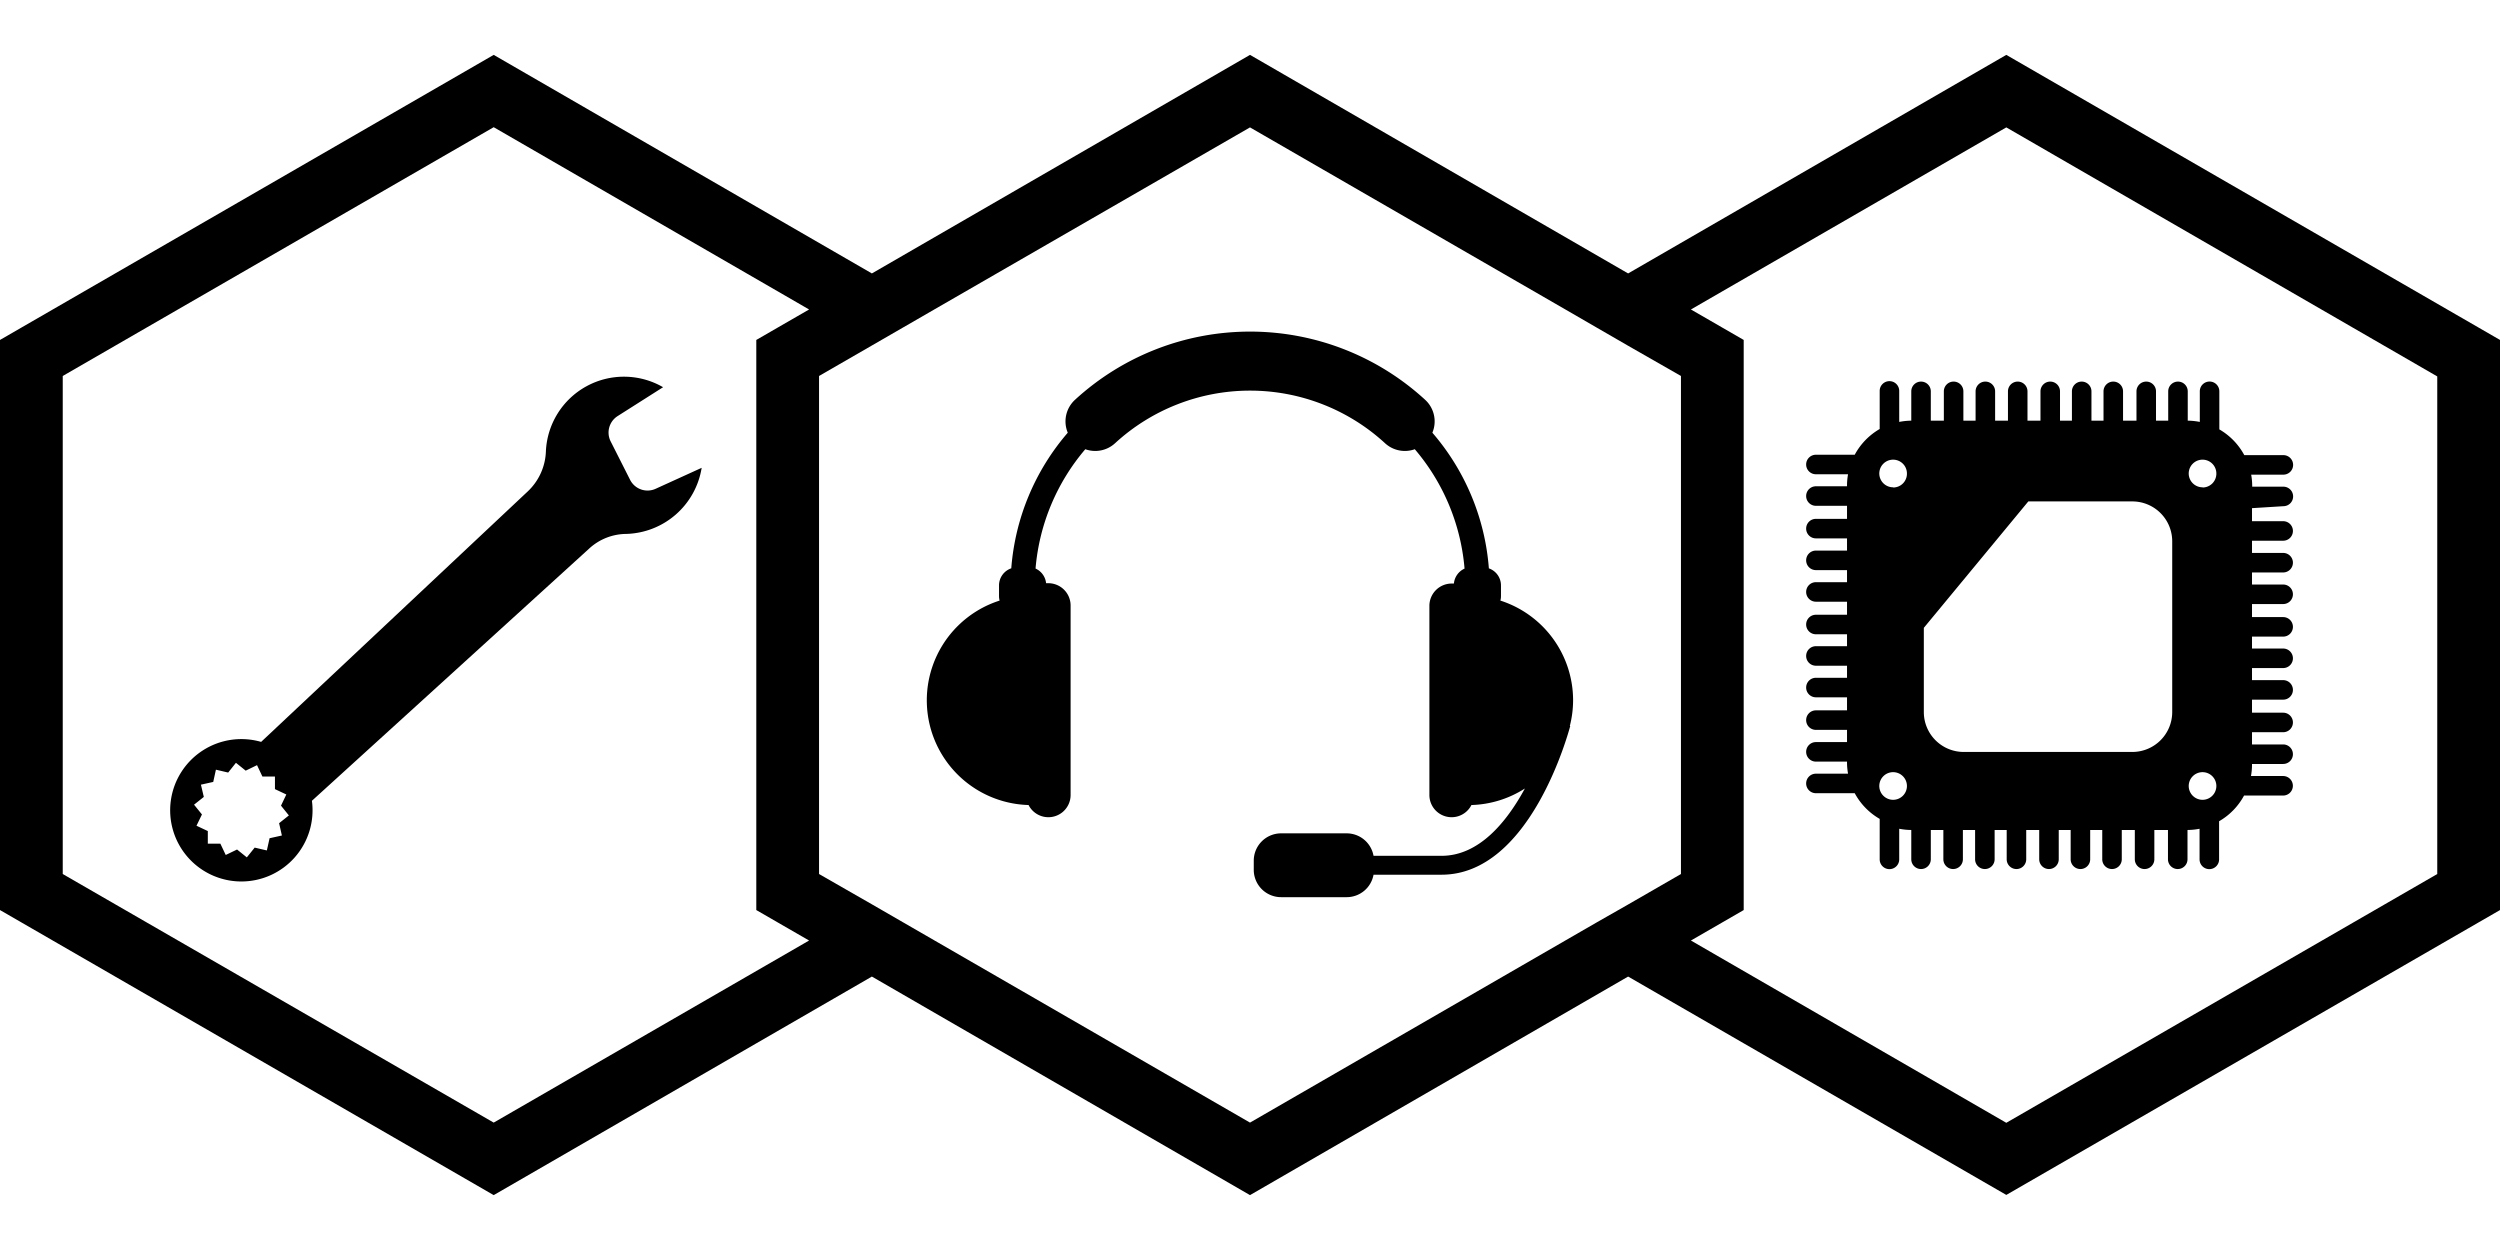
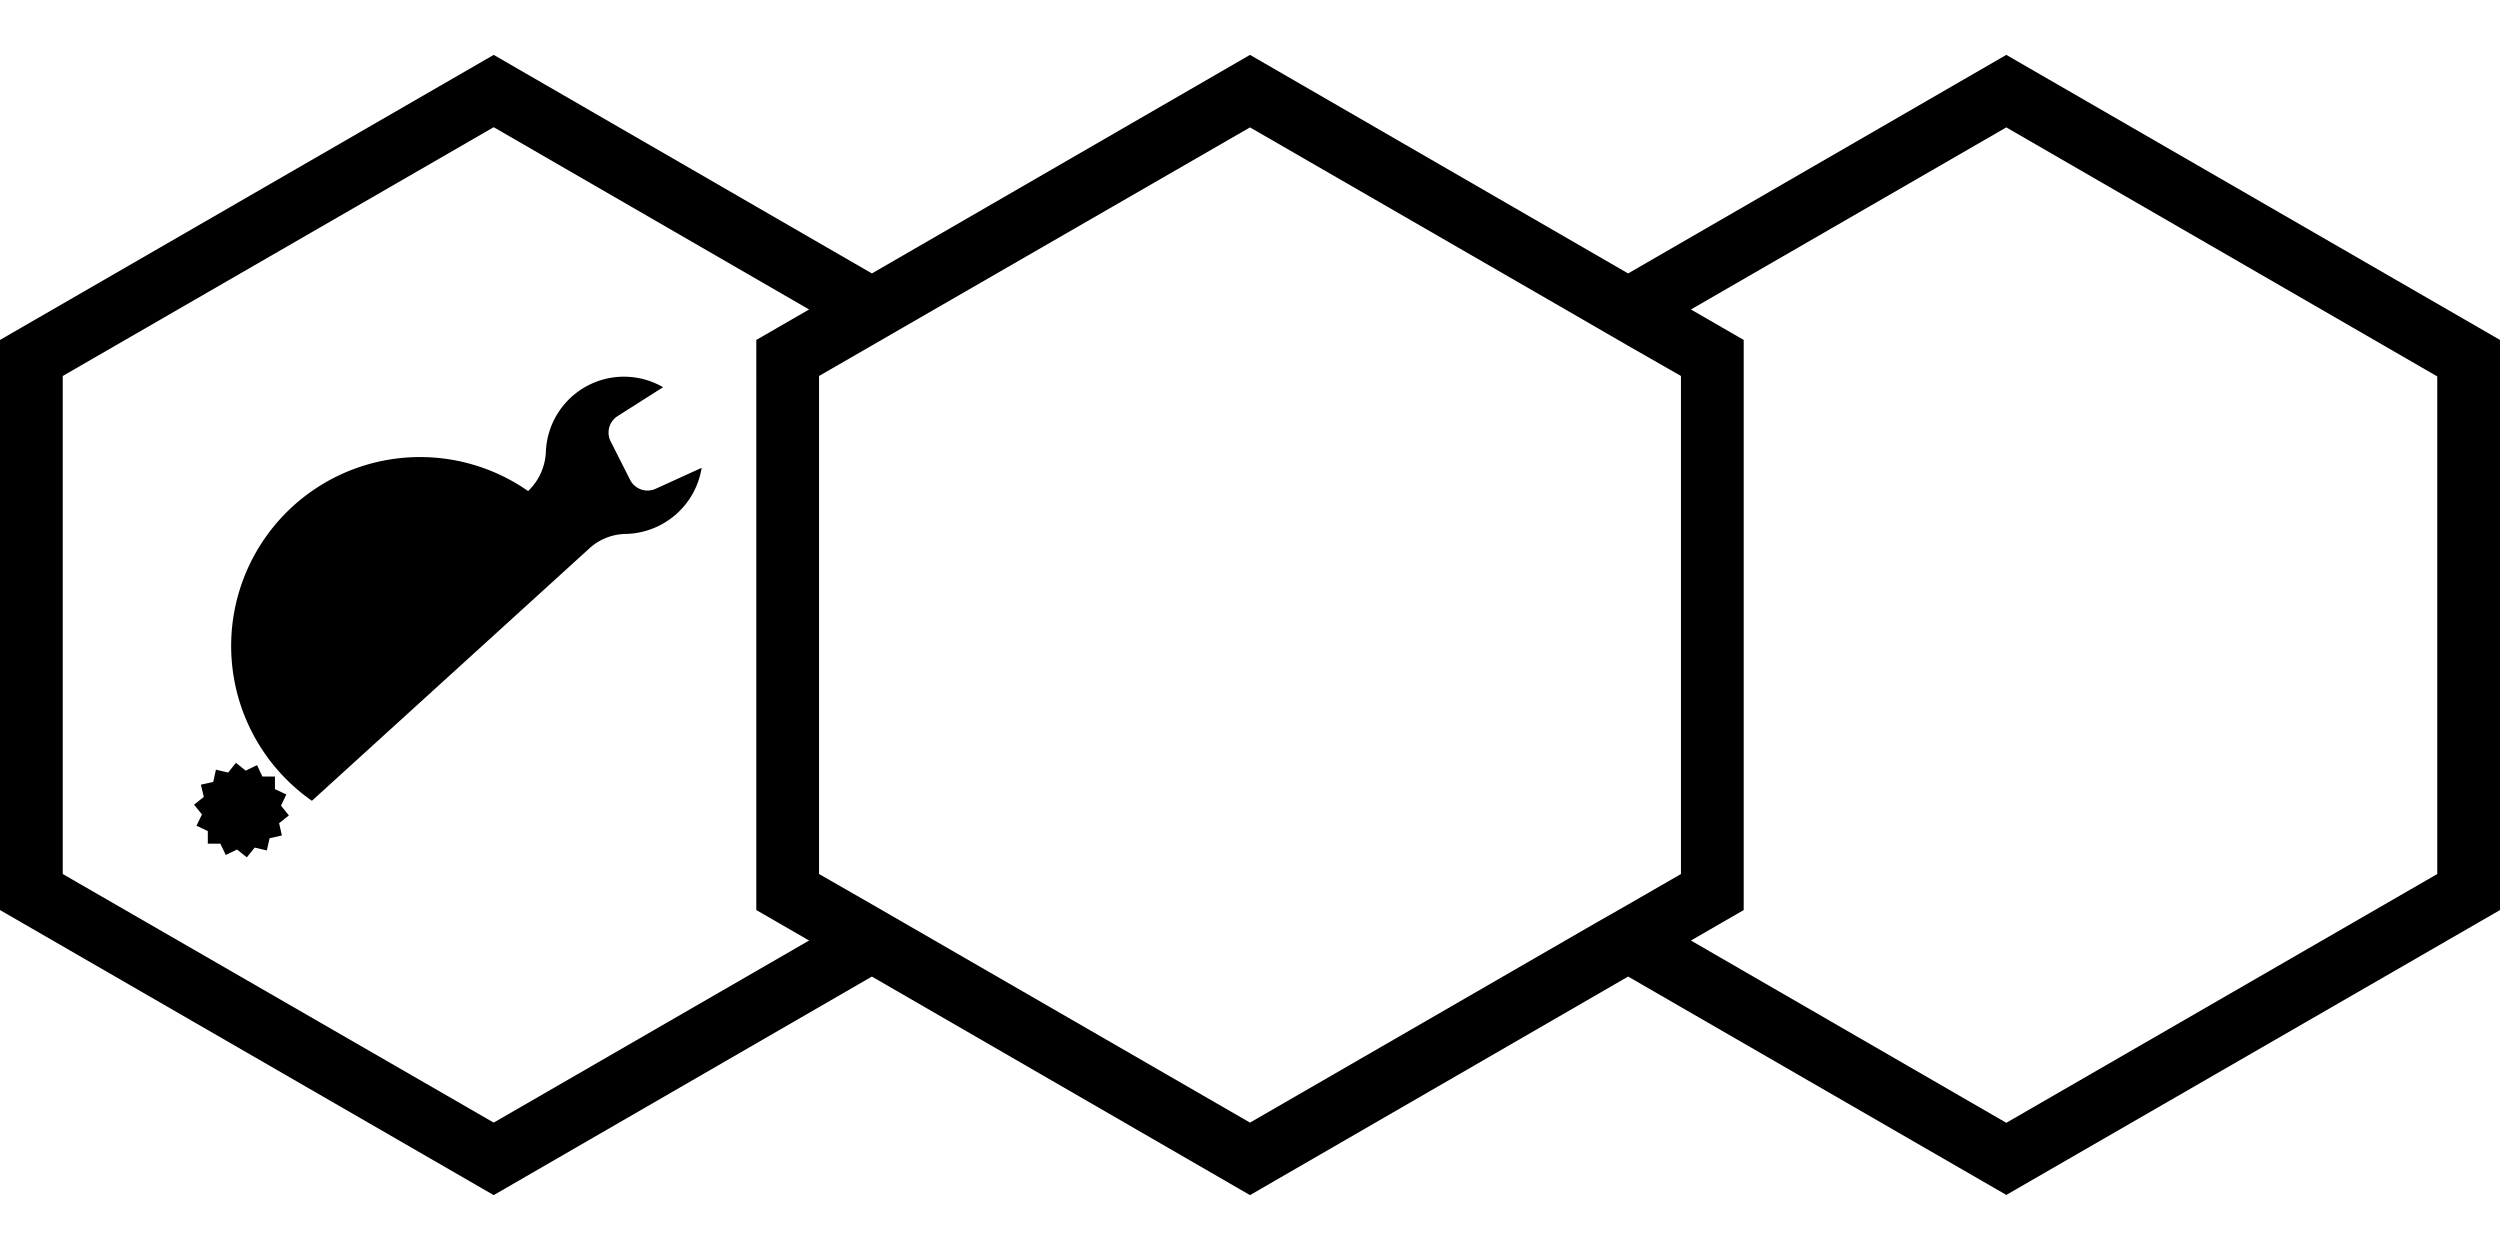
<svg xmlns="http://www.w3.org/2000/svg" id="Layer_1" data-name="Layer 1" viewBox="0 0 512 256">
  <path d="M410.89,11.24,333.44,56,256,11.24,178.56,56,101.11,11.24,0,69.62V186.38l101.11,58.38L178.56,200,256,244.76,333.44,200l77.45,44.72L512,186.38V69.62ZM165.7,192.62l-64.59,37.29L12.85,179V77l88.26-50.95L165.7,63.38l-10.81,6.24V186.38ZM344.26,179l-10.82,6.24L327,188.91l-6.43,3.71L256,229.91l-64.59-37.29-12.85-7.42L167.74,179V77l10.82-6.24,12.85-7.42L256,26.09l64.59,37.29L327,67.09l6.42,3.71L344.26,77Zm154.89,0-88.26,50.95L346.3,192.62l10.81-6.24V69.62L346.3,63.38l64.59-37.29,88.26,51Z" />
-   <path d="M134.26,100.11a4,4,0,0,1-5.21-1.83l-4-7.91a4,4,0,0,1,1.43-5.15l9.32-5.92a16,16,0,0,0-24,13.14,11.84,11.84,0,0,1-3.64,8.13L53.48,151.94A14.58,14.58,0,1,0,63.88,164l56.78-51.65a11.32,11.32,0,0,1,7.42-3A16.09,16.09,0,0,0,143.7,95.81Zm-76.53,71-2.52.56-.56,2.5-2.49-.58-1.61,2-2-1.61-2.32,1.12-1.1-2.32H42.56l0-2.58-2.32-1.09,1.12-2.31-1.62-2,2-1.59-.59-2.51,2.52-.56.55-2.51,2.51.59,1.59-2,2,1.61,2.32-1.13,1.1,2.33,2.57,0v2.58l2.33,1.1L57.55,165l1.61,2-2,1.59Z" />
-   <path d="M467.63,103.67a2,2,0,0,0,0-4h-6.38v-.21a12.81,12.81,0,0,0-.21-2.25h6.59a2,2,0,1,0,0-4h-8a13.42,13.42,0,0,0-5.11-5.27v-7.8a2,2,0,1,0-4,0v6.27a13.44,13.44,0,0,0-2.47-.26v-6a2,2,0,0,0-4,0v6h-2.5v-6a2,2,0,0,0-4,0v6H434.8v-6a2,2,0,0,0-4,0v6h-2.47v-6a2,2,0,0,0-4,0v6h-2.44v-6a2,2,0,1,0-4,0v6h-2.66v-6a2,2,0,0,0-4,0v6H408.6v-6a2,2,0,0,0-4,0v6h-2.5v-6a2,2,0,1,0-4,0v6h-2.67v-6a2,2,0,0,0-4,0v6a13.44,13.44,0,0,0-2.47.26V80.06a2,2,0,1,0-4,0v7.8a13.42,13.42,0,0,0-5.11,5.27h-7.95a2,2,0,1,0,0,4h6.58a12.81,12.81,0,0,0-.21,2.25v.21h-6.37a2,2,0,1,0,0,4h6.37v2.67h-6.37a2,2,0,1,0,0,4h6.37v2.5h-6.37a2,2,0,1,0,0,4h6.37v2.47h-6.37a2,2,0,1,0,0,4h6.37v2.67h-6.37a2,2,0,1,0,0,4h6.37v2.44h-6.37a2,2,0,1,0,0,4h6.37v2.47h-6.37a2,2,0,1,0,0,4h6.37v2.67h-6.37a2,2,0,1,0,0,4h6.37v2.5h-6.37a2,2,0,1,0,0,4h6.37v.21a13,13,0,0,0,.21,2.26h-6.58a2,2,0,1,0,0,4h7.95a13.39,13.39,0,0,0,5.11,5.26V176a2,2,0,1,0,4,0v-6.27a13.43,13.43,0,0,0,2.47.25v6a2,2,0,0,0,4,0v-6H398v6a2,2,0,1,0,4,0v-6h2.5v6a2,2,0,0,0,4,0v-6h2.47v6a2,2,0,0,0,4,0v-6h2.66v6a2,2,0,1,0,4,0v-6h2.44v6a2,2,0,0,0,4,0v-6h2.47v6a2,2,0,0,0,4,0v-6h2.67v6a2,2,0,0,0,4,0v-6H444v6a2,2,0,0,0,4,0v-6a13.43,13.43,0,0,0,2.47-.25V176a2,2,0,1,0,4,0v-7.81a13.39,13.39,0,0,0,5.11-5.26h8a2,2,0,1,0,0-4H461a13,13,0,0,0,.21-2.26v-.21h6.38a2,2,0,0,0,0-4h-6.38v-2.5h6.38a2,2,0,0,0,0-4h-6.38v-2.67h6.38a2,2,0,0,0,0-4h-6.38v-2.47h6.38a2,2,0,0,0,0-4h-6.38v-2.44h6.38a2,2,0,1,0,0-4h-6.38v-2.67h6.38a2,2,0,0,0,0-4h-6.38v-2.47h6.38a2,2,0,0,0,0-4h-6.38v-2.5h6.38a2,2,0,0,0,0-4h-6.38v-2.67ZM387.71,163.8a2.83,2.83,0,1,1,2.83-2.83A2.83,2.83,0,0,1,387.71,163.8Zm0-64A2.83,2.83,0,1,1,390.54,97,2.82,2.82,0,0,1,387.71,99.84Zm57.16,46A8.17,8.17,0,0,1,436.7,154H402.18a8.17,8.17,0,0,1-8.18-8.17V128.58l21.4-25.89h21.3a8.17,8.17,0,0,1,8.17,8.17Zm6.22,18a2.83,2.83,0,1,1,2.82-2.83A2.83,2.83,0,0,1,451.09,163.8Zm0-64A2.83,2.83,0,1,1,453.91,97,2.83,2.83,0,0,1,451.09,99.84Z" />
-   <path d="M322.17,143.39A21.46,21.46,0,0,0,307.28,123a3.73,3.73,0,0,0,.12-.88v-2.23a3.7,3.7,0,0,0-2.48-3.49,48.12,48.12,0,0,0-11.57-27.78,6,6,0,0,0-1.49-6.75,53,53,0,0,0-71.69,0,6,6,0,0,0-1.49,6.75,48.09,48.09,0,0,0-11.57,27.77,3.7,3.7,0,0,0-2.51,3.5v2.23a3.73,3.73,0,0,0,.12.88,21.45,21.45,0,0,0,5.93,41.87,4.55,4.55,0,0,0,8.61-2.07V124a4.57,4.57,0,0,0-4.57-4.56c-.16,0-.3,0-.45,0a3.71,3.71,0,0,0-2.16-3A43.2,43.2,0,0,1,222.27,92a6,6,0,0,0,6.13-1.26,40.86,40.86,0,0,1,55.22,0A6,6,0,0,0,289.75,92a43.2,43.2,0,0,1,10.19,24.45,3.73,3.73,0,0,0-2.18,3.06c-.15,0-.29,0-.45,0a4.57,4.57,0,0,0-4.57,4.56v38.73a4.55,4.55,0,0,0,8.61,2.07,21.39,21.39,0,0,0,10.95-3.39c-3.74,6.89-9.39,13.79-17.07,13.79H281.3a5.59,5.59,0,0,0-5.49-4.6H262.37a5.6,5.6,0,0,0-5.6,5.6v1.87a5.6,5.6,0,0,0,5.6,5.6h13.44a5.59,5.59,0,0,0,5.49-4.6h13.93c18.22,0,26-29.21,26.36-30.46l-.09,0A21.41,21.41,0,0,0,322.17,143.39Z" />
+   <path d="M134.26,100.11a4,4,0,0,1-5.21-1.83l-4-7.91a4,4,0,0,1,1.43-5.15l9.32-5.92a16,16,0,0,0-24,13.14,11.84,11.84,0,0,1-3.64,8.13A14.58,14.58,0,1,0,63.88,164l56.78-51.65a11.32,11.32,0,0,1,7.42-3A16.09,16.09,0,0,0,143.7,95.81Zm-76.53,71-2.52.56-.56,2.5-2.49-.58-1.61,2-2-1.61-2.32,1.12-1.1-2.32H42.56l0-2.58-2.32-1.09,1.12-2.31-1.62-2,2-1.59-.59-2.51,2.52-.56.55-2.51,2.51.59,1.59-2,2,1.61,2.32-1.13,1.1,2.33,2.57,0v2.58l2.33,1.1L57.55,165l1.61,2-2,1.59Z" />
</svg>